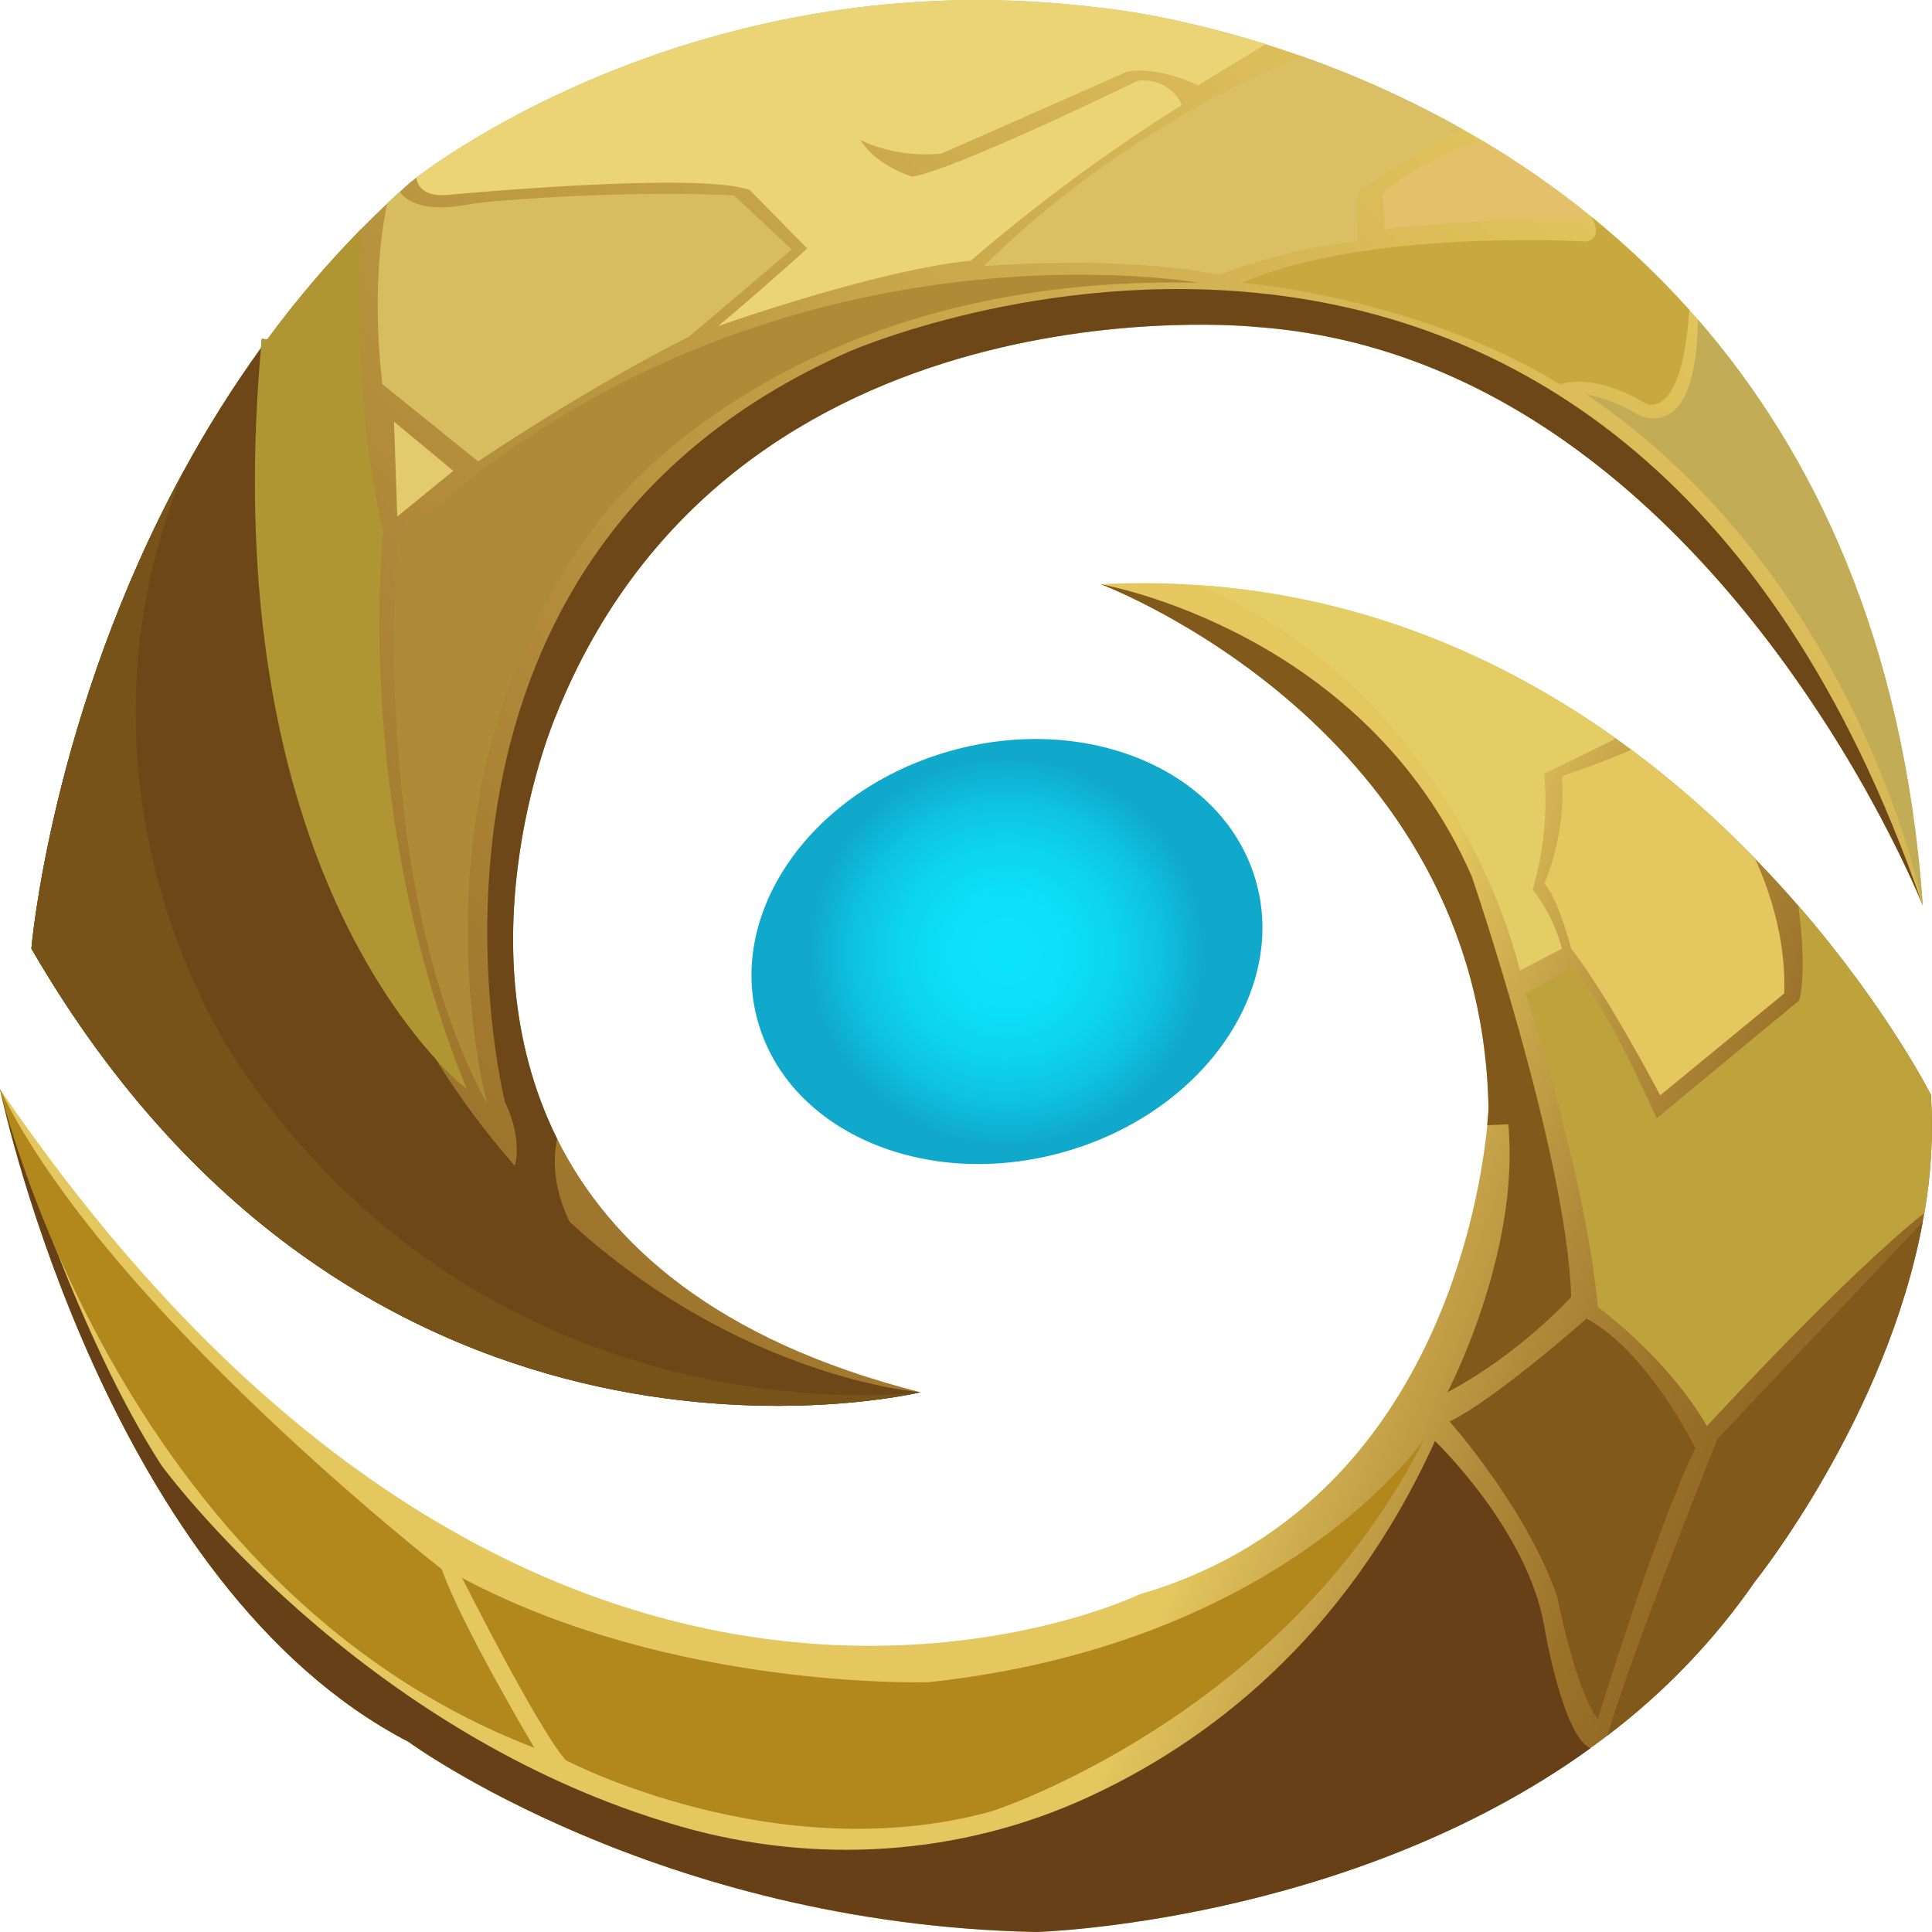
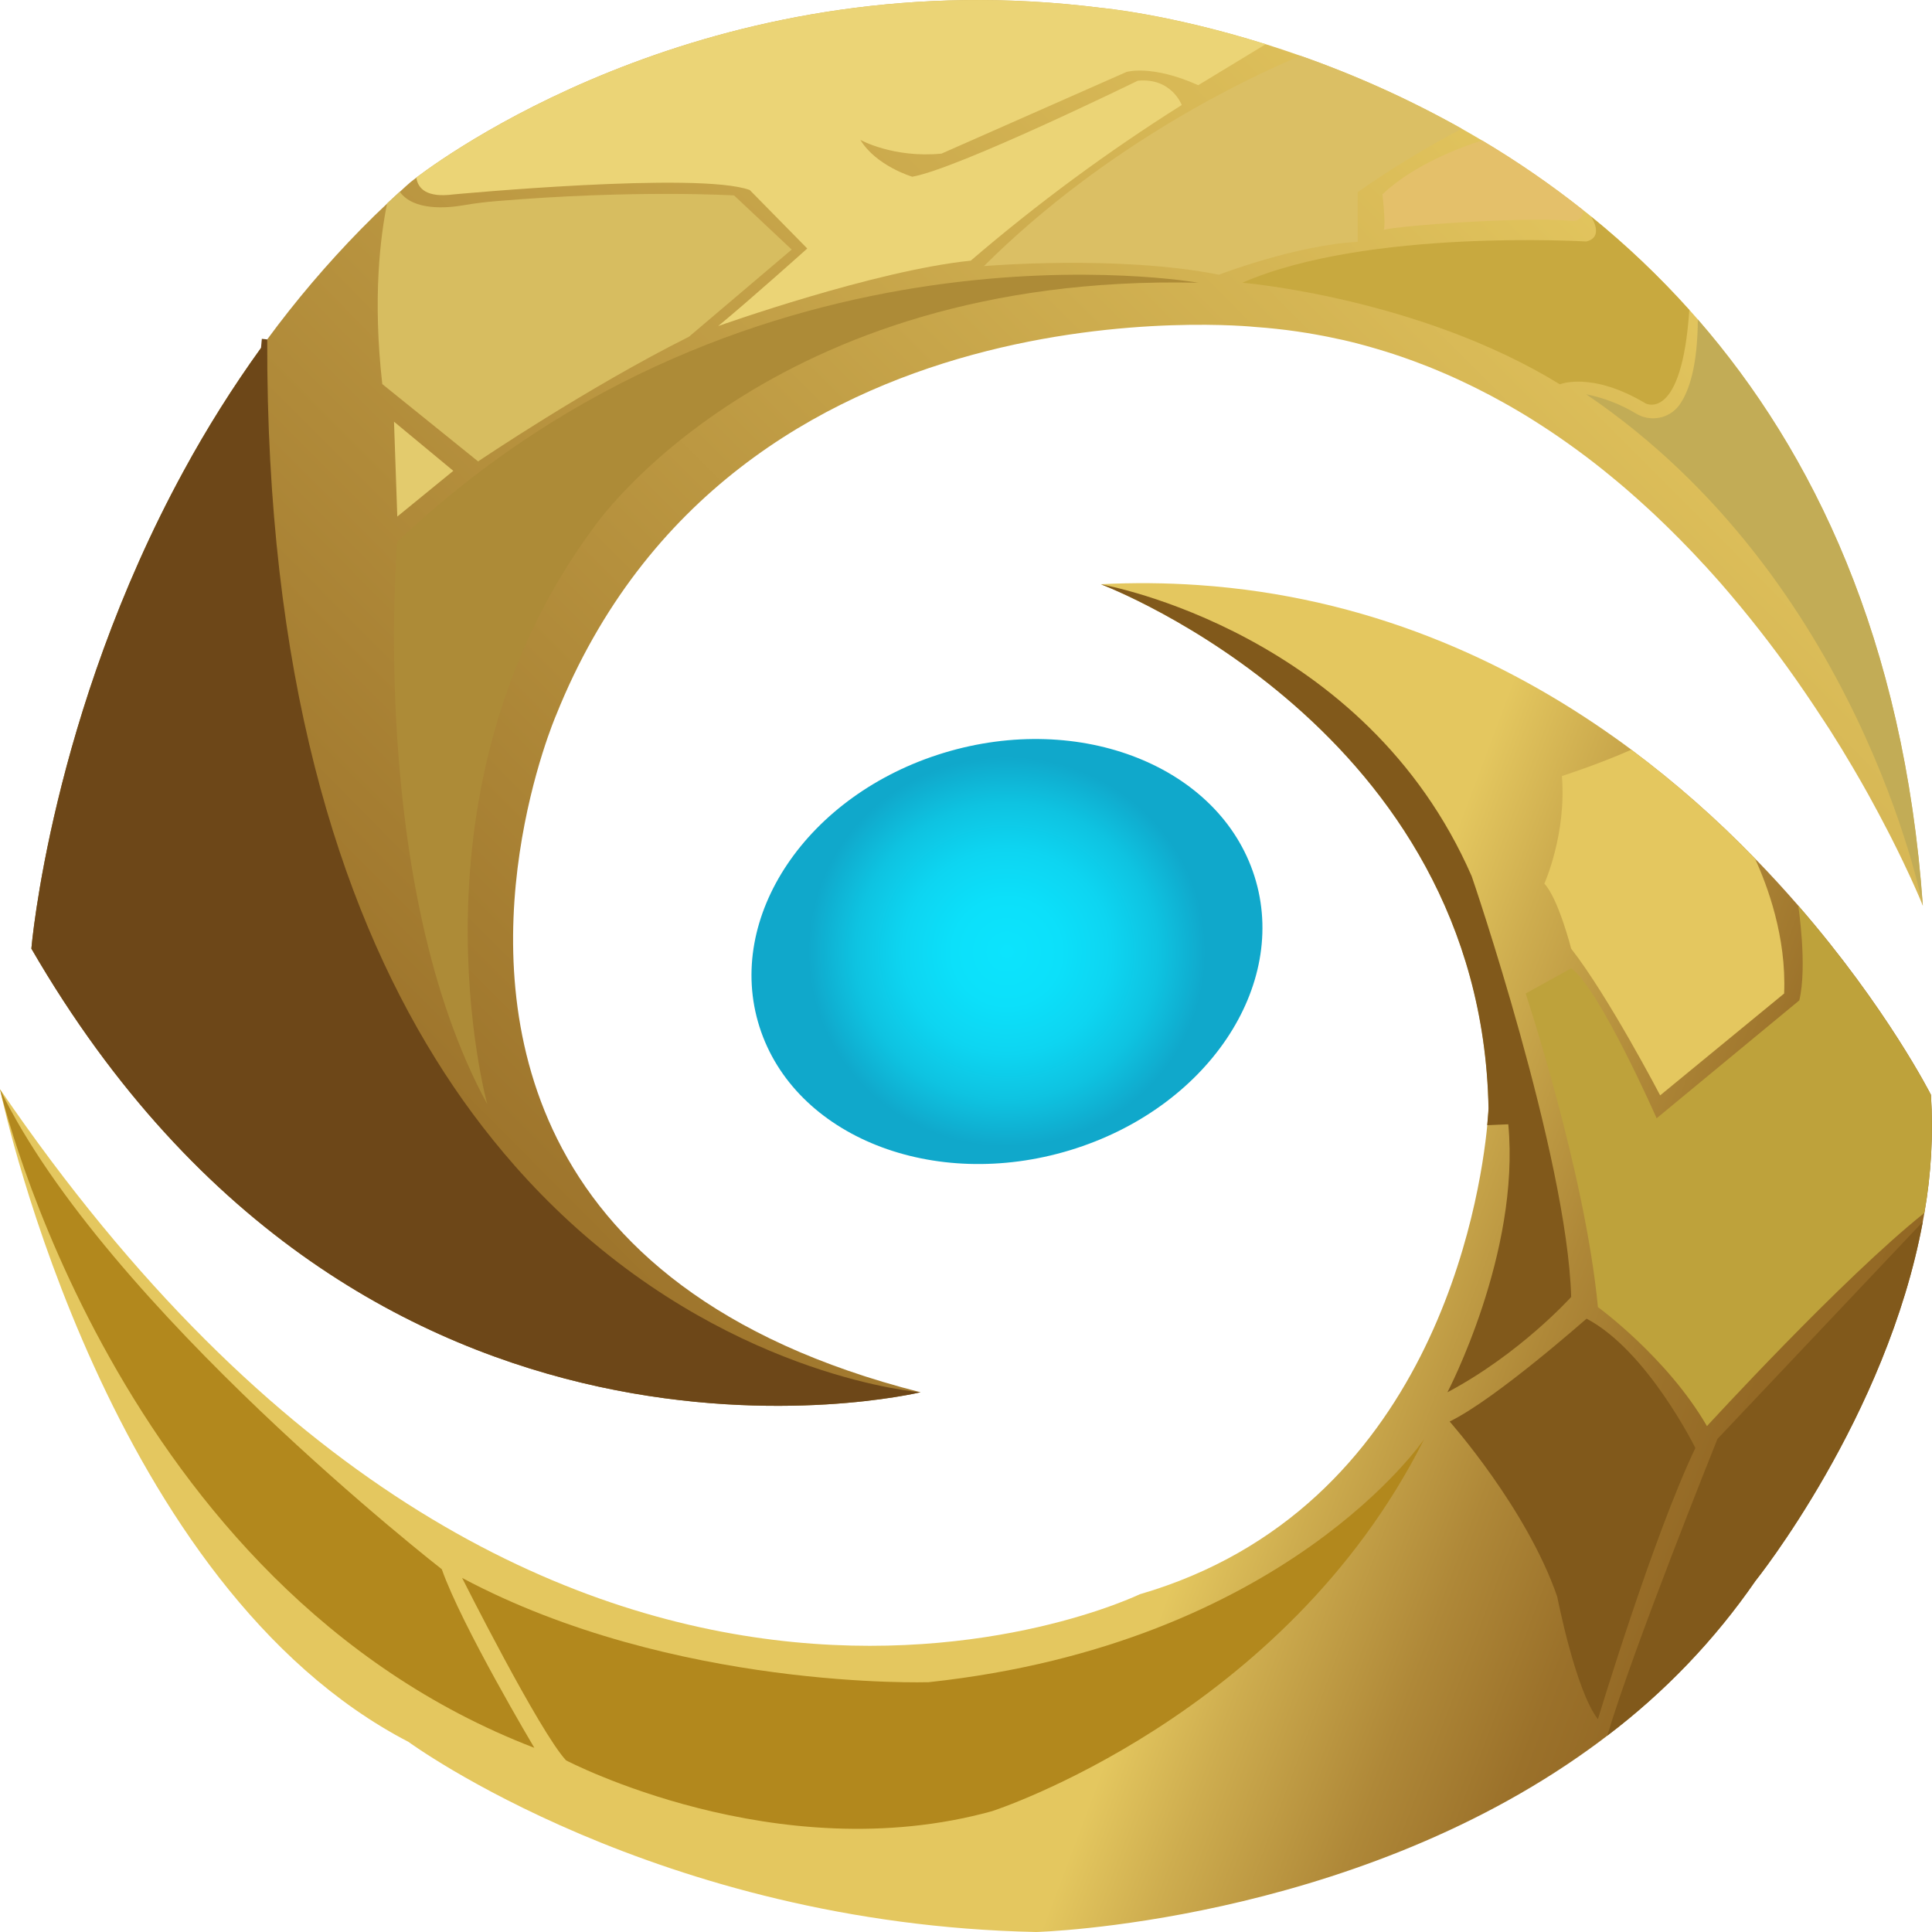
<svg xmlns="http://www.w3.org/2000/svg" width="500" height="500" viewBox="0 0 500 500" fill="none">
  <path d="M498.03 313.907C497.894 314.681 497.758 315.448 497.615 316.215C488.244 366.897 454.284 409.171 454.284 409.171C443.768 424.415 430.836 437.922 415.976 449.184C414.531 450.297 413.073 451.378 411.601 452.438C348.69 497.893 268.162 500 268.162 500C170.024 497.999 105.723 450.804 105.723 450.804C28.303 410.611 1.268 287.832 0.041 282.084V281.97C0.041 281.97 0.041 281.937 0.041 281.924C140.358 487.589 294.953 412.599 294.953 412.599C370.683 390.592 383.025 310.779 384.913 291.173C385.185 288.372 385.247 286.798 385.247 286.798C383.379 188.767 286.427 151.769 284.928 151.195C293.33 150.764 301.751 150.838 310.144 151.415C353.631 154.396 389.526 170.715 417.939 190.921C419.384 191.948 420.815 192.982 422.219 194.035C433.623 202.563 444.309 211.972 454.175 222.171C458.182 226.286 461.917 230.374 465.393 234.375C488.36 260.83 499.727 283.331 499.727 283.331C500.367 293.553 499.797 303.813 498.03 313.907Z" fill="url(#paint0_linear_10_1853)" />
-   <path d="M411.601 452.445C348.69 497.893 268.162 500 268.162 500C170.024 497.999 105.723 450.804 105.723 450.804C28.303 410.611 1.268 287.832 0.041 282.084V281.97V281.904C0.334 282.897 5.616 300.63 14.148 322.483C21.379 341.022 30.954 362.496 41.811 379.268C41.811 379.268 92.618 448.817 176.246 472.718C211.092 482.681 248.439 480.3 281.316 465.236C311.936 451.231 348.05 424.349 371.378 372.939C371.378 372.939 395.401 395.847 399.715 421.161C399.688 421.195 404.438 449.31 411.601 452.445Z" fill="#674017" />
  <path d="M0 281.89C0 281.89 29.707 410.598 138.286 452.338C138.286 452.338 119.435 420.668 114.338 406.117C114.338 406.117 27.376 338.395 0 281.89Z" fill="#B2881D" />
  <path d="M119.592 408.364C119.592 408.364 139.601 448.17 146.492 455.579C146.492 455.579 200.945 484.148 256.713 468.737C256.713 468.737 332.491 444.342 368.577 372.439C368.577 372.439 332.818 425.403 240.309 435.353C240.329 435.326 174.372 437.573 119.592 408.364Z" fill="#B2881D" />
  <path d="M406.619 335.647C406.619 335.647 393.459 350.319 374.588 360.322C374.588 360.322 393.493 324.35 390.344 290.966L384.892 291.2C385.165 288.399 385.226 286.825 385.226 286.825C383.359 188.794 286.407 151.795 284.907 151.222C286.27 151.455 353.304 163.646 380.858 226.733C380.892 226.706 405.576 299.162 406.619 335.647Z" fill="#81591B" />
  <path d="M375.167 367.891C375.167 367.891 395.142 390.398 403.014 413.239C403.014 413.239 407.737 437.527 413.543 444.929C413.543 444.929 427.855 397.541 438.759 374.74C438.759 374.74 426.349 349.559 410.606 341.269C410.578 341.236 387.271 361.969 375.167 367.891Z" fill="#81591B" />
  <path d="M497.615 316.201C488.244 366.884 454.284 409.158 454.284 409.158C443.768 424.401 430.836 437.908 415.976 449.17C422.587 426.81 444.477 372.392 444.477 372.392L497.615 316.201Z" fill="#81591B" />
  <path d="M498.03 313.907C476.972 330.652 441.758 369.078 441.758 369.078C431.467 351.306 413.543 338.275 413.543 338.275C410.136 303.03 394.842 257.122 394.842 257.122L406.619 250.607C413.863 255.642 428.734 289.406 428.734 289.406L465.659 258.896C467.778 250.013 465.386 234.382 465.386 234.382C488.353 260.837 499.721 283.337 499.721 283.337C500.361 293.557 499.794 303.815 498.03 313.907Z" fill="#BEA23B" />
  <path d="M461.733 257.122L429.647 283.477C429.647 283.477 416.29 257.896 406.619 245.512C406.619 245.512 403.307 232.534 399.674 228.687C399.674 228.687 405.426 215.949 404.22 200.844C404.22 200.844 413.686 197.797 422.178 194.029C433.596 202.557 444.296 211.968 454.175 222.171C457.426 229.227 462.346 242.498 461.733 257.122Z" fill="#E4C75F" />
-   <path d="M417.523 191.495L399.661 200.231C400.534 210.308 399.515 220.456 396.655 230.174C400.192 234.745 402.766 239.959 404.227 245.512L393.323 251.194C393.323 251.194 378.193 180.464 310.11 151.408C353.597 154.389 389.492 170.708 417.905 190.914L417.523 191.495Z" fill="#E5CD66" />
  <path d="M276.929 297.672C312.305 286.917 333.673 255.176 324.656 226.778C315.639 198.38 279.652 184.078 244.276 194.833C208.899 205.589 187.531 237.329 196.548 265.727C205.565 294.125 241.553 308.427 276.929 297.672Z" fill="url(#paint1_radial_10_1853)" />
  <path d="M497.615 234.382C497.602 234.339 497.586 234.296 497.567 234.255C497.567 234.202 497.519 234.135 497.478 234.055C497.463 234.002 497.442 233.951 497.417 233.902C497.376 233.788 497.322 233.662 497.26 233.515C497.199 233.368 497.09 233.108 496.988 232.848C496.926 232.715 496.865 232.568 496.804 232.421L496.647 232.048C496.436 231.561 496.19 230.994 495.911 230.361C495.747 229.98 495.563 229.58 495.373 229.154C495.104 228.553 494.811 227.906 494.493 227.213C494.323 226.839 494.146 226.459 493.955 226.059C493.573 225.226 493.158 224.339 492.701 223.392C492.558 223.078 492.408 222.765 492.244 222.438C491.392 220.657 490.425 218.71 489.362 216.616L488.462 214.869C487.038 212.101 485.436 209.107 483.691 205.933C483.446 205.479 483.187 205.026 482.921 204.559L481.654 202.318C481.142 201.418 480.618 200.511 480.073 199.584C479.827 199.157 479.575 198.73 479.323 198.304C477.51 195.216 475.554 192.008 473.448 188.707C473.237 188.367 473.019 188.04 472.767 187.68C472.337 187.013 471.888 186.3 471.404 185.606C471.063 185.079 470.722 184.546 470.361 184.012C470 183.479 469.679 183.012 469.366 182.512C469.052 182.012 468.603 181.358 468.201 180.778C467.798 180.198 467.417 179.611 467.015 179.031C461.084 170.341 454.696 161.958 447.878 153.916C447.476 153.436 447.067 152.962 446.651 152.482C445.806 151.495 444.94 150.482 444.068 149.528C443.196 148.574 442.317 147.567 441.424 146.587C441.213 146.354 441.001 146.127 440.783 145.92C440.258 145.34 439.72 144.76 439.182 144.186L439.079 144.08C438.398 143.333 437.676 142.592 436.967 141.859C436.878 141.759 436.783 141.659 436.687 141.566C435.96 140.814 435.224 140.061 434.479 139.305L434.336 139.165C433.568 138.387 432.787 137.609 431.992 136.831C431.719 136.557 431.446 136.29 431.167 136.024C430.267 135.143 429.361 134.276 428.441 133.41C427.882 132.876 427.31 132.349 426.737 131.822C425.824 130.975 424.897 130.128 423.957 129.302C423.275 128.695 422.594 128.088 421.912 127.494C420.76 126.487 419.602 125.494 418.423 124.513C417.918 124.087 417.407 123.666 416.896 123.253C414.17 120.999 411.36 118.812 408.466 116.691C407.784 116.211 407.171 115.744 406.517 115.277C406.04 114.93 405.556 114.61 405.072 114.25L405.004 114.203L403.327 113.036L402.973 112.79L401.678 111.916C401.187 111.583 400.69 111.249 400.192 110.929C399.695 110.609 399.081 110.202 398.522 109.842C397.841 109.402 397.159 108.968 396.478 108.542C395.912 108.181 395.34 107.835 394.767 107.481L393.152 106.514C391.594 105.581 390.004 104.674 388.382 103.793C387.639 103.38 386.889 102.973 386.139 102.573L385.001 101.973C384.02 101.453 383.038 100.952 382.043 100.459L380.919 99.906C379.917 99.412 378.915 98.932 377.9 98.465C377.484 98.265 377.068 98.072 376.646 97.885C375.283 97.258 373.872 96.644 372.461 96.058C372.005 95.858 371.541 95.671 371.098 95.484C371.049 95.458 370.996 95.438 370.942 95.424L369.722 94.924C368.509 94.444 367.286 93.977 366.055 93.523C365.612 93.357 365.176 93.197 364.733 93.043C362.007 92.056 359.233 91.149 356.412 90.322L355.458 90.042C354.776 89.842 354.095 89.649 353.413 89.462C352.588 89.235 351.764 89.022 350.932 88.795C350.373 88.649 349.808 88.515 349.242 88.382C348.254 88.135 347.266 87.908 346.264 87.715C345.487 87.541 344.703 87.375 343.913 87.215L343.729 87.175L342.366 86.908C341.684 86.775 341.003 86.655 340.369 86.541C339.735 86.428 338.917 86.281 338.188 86.168C337.322 86.021 336.45 85.888 335.578 85.768C332.075 85.261 328.517 84.879 324.905 84.621C324.905 84.621 189.897 70.329 143.881 185.173C143.881 185.173 118.72 243.491 144.181 294.708C157.641 321.783 185.256 346.885 238.23 360.316C236.82 360.649 94.369 394.426 8.117 245.505C8.117 245.505 13.133 184.953 47.522 121.893C53.511 110.878 60.199 100.24 67.545 90.042C68.076 89.309 68.608 88.575 69.153 87.842C76.543 77.79 84.646 68.259 93.402 59.319C95.605 57.07 97.877 54.847 100.217 52.65C101.294 51.637 102.37 50.65 103.474 49.636C104.415 48.747 105.364 47.891 106.323 47.069C106.323 47.069 106.821 46.662 107.788 45.935C118.515 37.839 187.123 -10.357 284.982 2.034C284.982 2.034 302.545 3.575 327.597 11.444C330.501 12.36 333.497 13.36 336.586 14.445C351.04 19.526 365.009 25.843 378.329 33.324C380.074 34.311 381.825 35.327 383.584 36.372C392.744 41.818 401.517 47.865 409.842 54.471C410.524 54.978 411.137 55.498 411.785 56.025C420.899 63.414 429.401 71.497 437.212 80.199C437.939 81.013 438.668 81.838 439.4 82.673C469.168 116.931 492.735 165.52 497.615 234.382Z" fill="url(#paint2_linear_10_1853)" />
  <path d="M238.237 360.315C236.826 360.649 94.376 394.426 8.124 245.505C8.124 245.505 13.14 184.953 47.529 121.892C53.518 110.878 60.206 100.24 67.552 90.042C67.62 89.262 67.688 88.475 67.763 87.688L69.16 87.841C68.888 174.476 87.615 233.635 112.702 274.001C118.747 283.775 125.611 293.041 133.222 301.703C137.686 306.776 142.42 311.616 147.405 316.201C191.662 356.821 238.237 360.315 238.237 360.315Z" fill="#6D4718" />
-   <path d="M238.237 360.315C236.826 360.649 94.376 394.426 8.124 245.505C8.124 245.505 13.14 184.953 47.529 121.892C12.513 208.053 62.611 276.769 62.611 276.769C129.794 374.627 238.237 360.315 238.237 360.315Z" fill="#775319" />
-   <path d="M497.601 234.355C496.736 232.174 440.592 92.796 324.912 84.594C324.912 84.594 189.911 70.329 143.881 185.173C143.881 185.173 118.72 243.491 144.181 294.708C143.016 300.309 143.275 307.592 147.405 316.215H130.408L133.216 301.73C133.311 301.45 135.383 295.061 130.674 285.158C130.674 285.158 95.651 145.96 219.495 91.096C219.495 91.082 417.925 3.568 497.601 234.355Z" fill="#6D4718" />
  <path d="M497.608 234.368C497.288 232.708 480.795 149.675 410.51 102.046C415.029 102.939 419.352 104.602 423.282 106.961C425.093 108.101 427.285 108.513 429.399 108.111C431.513 107.708 433.387 106.522 434.629 104.8C437.185 101.206 439.325 94.63 439.4 82.68C469.189 116.911 492.756 165.5 497.635 234.362L497.608 234.368Z" fill="#C2AC56" />
  <path d="M437.192 80.219C435.243 109.368 425.899 104.413 425.899 104.413C411.873 96.031 403.695 99.459 403.695 99.459C367.091 76.985 321.525 73.17 321.525 73.17C353.849 59.072 410.51 62.5 410.51 62.5C415.192 61.4 412.01 56.418 411.764 56.045C420.878 63.434 429.381 71.517 437.192 80.219Z" fill="#C8A93F" />
  <path d="M310.11 73.17C310.11 73.17 194.995 52.71 102.813 140.238C102.813 140.238 95.126 228.893 126.107 285.771C126.107 285.771 103.563 204.112 153.634 136.537C153.634 136.537 198.396 70.629 310.11 73.17Z" fill="#AD8B37" />
-   <path d="M120.819 281.884C117.899 279.481 115.182 276.852 112.695 274.021C95.501 255.055 57.84 200.164 67.538 90.049C67.606 89.269 67.674 88.482 67.749 87.695L69.147 87.848C76.536 77.796 84.639 68.265 93.395 59.326C93.395 59.326 90.703 102.146 99.167 137.704C99.167 137.704 91.207 209.294 120.819 281.884Z" fill="#AF9632" />
  <path d="M101.968 109.128L102.82 133.689L117.316 121.852L101.968 109.128Z" fill="#E3CB6D" />
  <path d="M204.891 64.587L178.311 87.141C152.046 100.279 123.736 119.412 123.736 119.412L98.936 99.405C96.4 77.105 98.452 61.093 100.189 52.63C101.266 51.617 102.343 50.63 103.447 49.616C107.025 54.617 115.714 53.864 120.022 53.11C122.748 52.637 125.521 52.297 128.295 52.063C164.415 49.029 189.979 50.576 189.979 50.576L204.891 64.587Z" fill="#D7BD60" />
  <path d="M222.664 36.205C226.754 42.954 236.083 45.735 236.083 45.735C247.758 43.734 294.455 20.893 294.455 20.893C303.206 20.04 305.837 27.175 305.837 27.175C286.645 39.265 268.394 52.728 251.234 67.455C226.338 70.002 186.49 84.167 185.869 84.387C194.388 77.345 208.918 64.314 208.918 64.314L194.034 49.176C180.901 44.321 117.282 50.323 117.282 50.323C110.467 51.203 108.15 48.849 107.741 45.941C118.468 37.845 187.076 -10.35 284.934 2.041C284.934 2.041 302.497 3.581 327.55 11.45L310.103 22.047C298.033 16.625 291.525 18.626 291.525 18.626L243.669 39.753C231.197 40.966 222.664 36.205 222.664 36.205Z" fill="#EBD476" />
  <path d="M378.295 33.317C368.964 38.215 359.968 43.7 351.362 49.736V62.587C335.312 63.44 315.466 71.096 315.466 71.096C289.31 65.894 254.641 68.869 254.641 68.869C286.577 37.059 323.767 19.786 336.552 14.438C351.006 19.519 364.975 25.837 378.295 33.317Z" fill="#DBBF64" />
  <path d="M409.808 54.464C409.304 57.798 406.626 57.132 406.626 57.132C392.995 56.078 361.952 58.425 358.143 59.472C358.647 57.892 357.782 50.283 357.782 50.283C365.96 42.5 378.431 37.965 383.55 36.338C392.711 41.793 401.484 47.849 409.808 54.464Z" fill="#E4C06A" />
  <defs>
    <linearGradient id="paint0_linear_10_1853" x1="327.802" y1="344.424" x2="478.528" y2="401.287" gradientUnits="userSpaceOnUse">
      <stop stop-color="#E4C75F" />
      <stop offset="0.16" stop-color="#CEAD4F" />
      <stop offset="0.42" stop-color="#AF8838" />
      <stop offset="0.63" stop-color="#9B712A" />
      <stop offset="0.77" stop-color="#946925" />
      <stop offset="1" stop-color="#936824" />
    </linearGradient>
    <radialGradient id="paint1_radial_10_1853" cx="0" cy="0" r="1" gradientUnits="userSpaceOnUse" gradientTransform="translate(260.576 246.275) scale(61.364 60.046)">
      <stop stop-color="#0CE4FD" />
      <stop offset="0.23" stop-color="#0CE0FA" />
      <stop offset="0.44" stop-color="#0DD5F1" />
      <stop offset="0.64" stop-color="#0EC3E1" />
      <stop offset="0.83" stop-color="#10A9CC" />
      <stop offset="0.84" stop-color="#10A8CB" />
    </radialGradient>
    <linearGradient id="paint2_linear_10_1853" x1="411.58" y1="36.112" x2="84.093" y2="362.107" gradientUnits="userSpaceOnUse">
      <stop stop-color="#E4C75F" />
      <stop offset="0.96" stop-color="#936824" />
      <stop offset="1" />
    </linearGradient>
  </defs>
</svg>